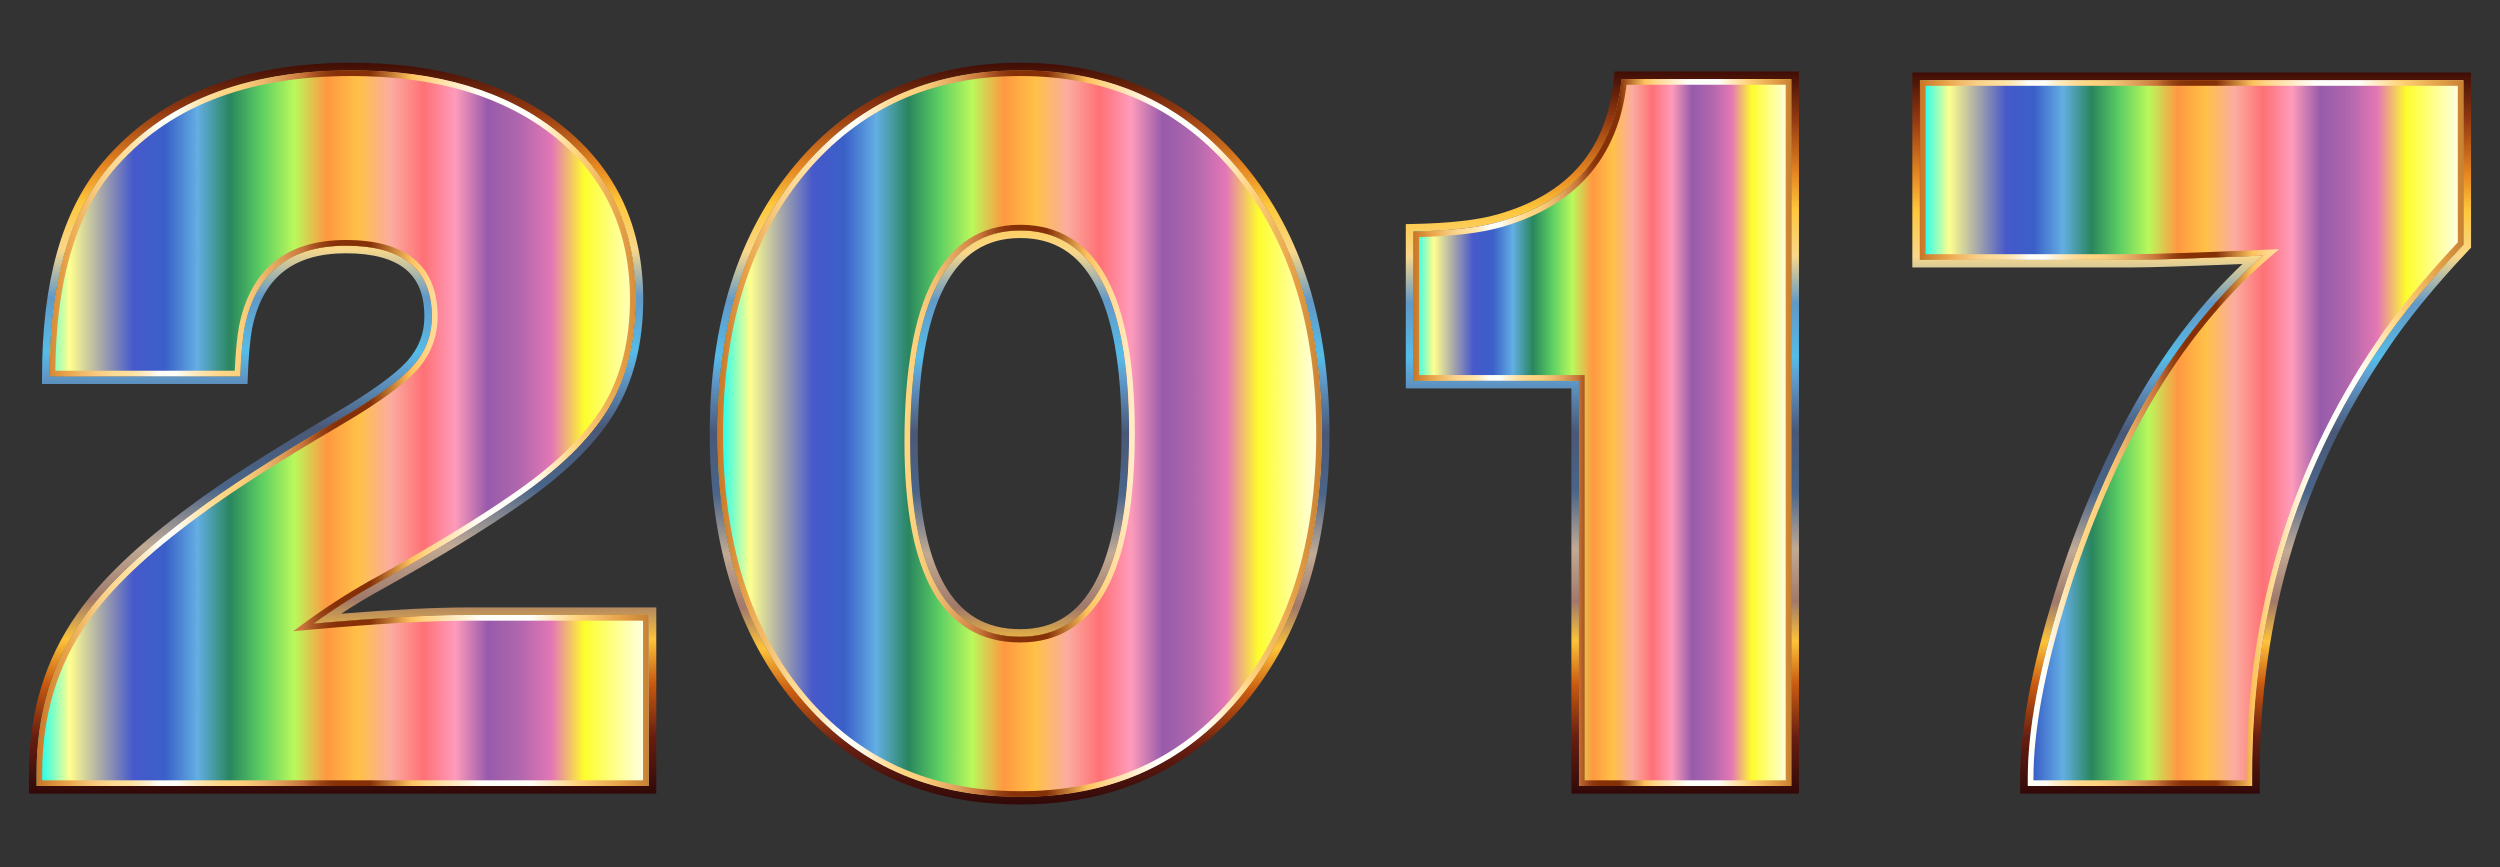
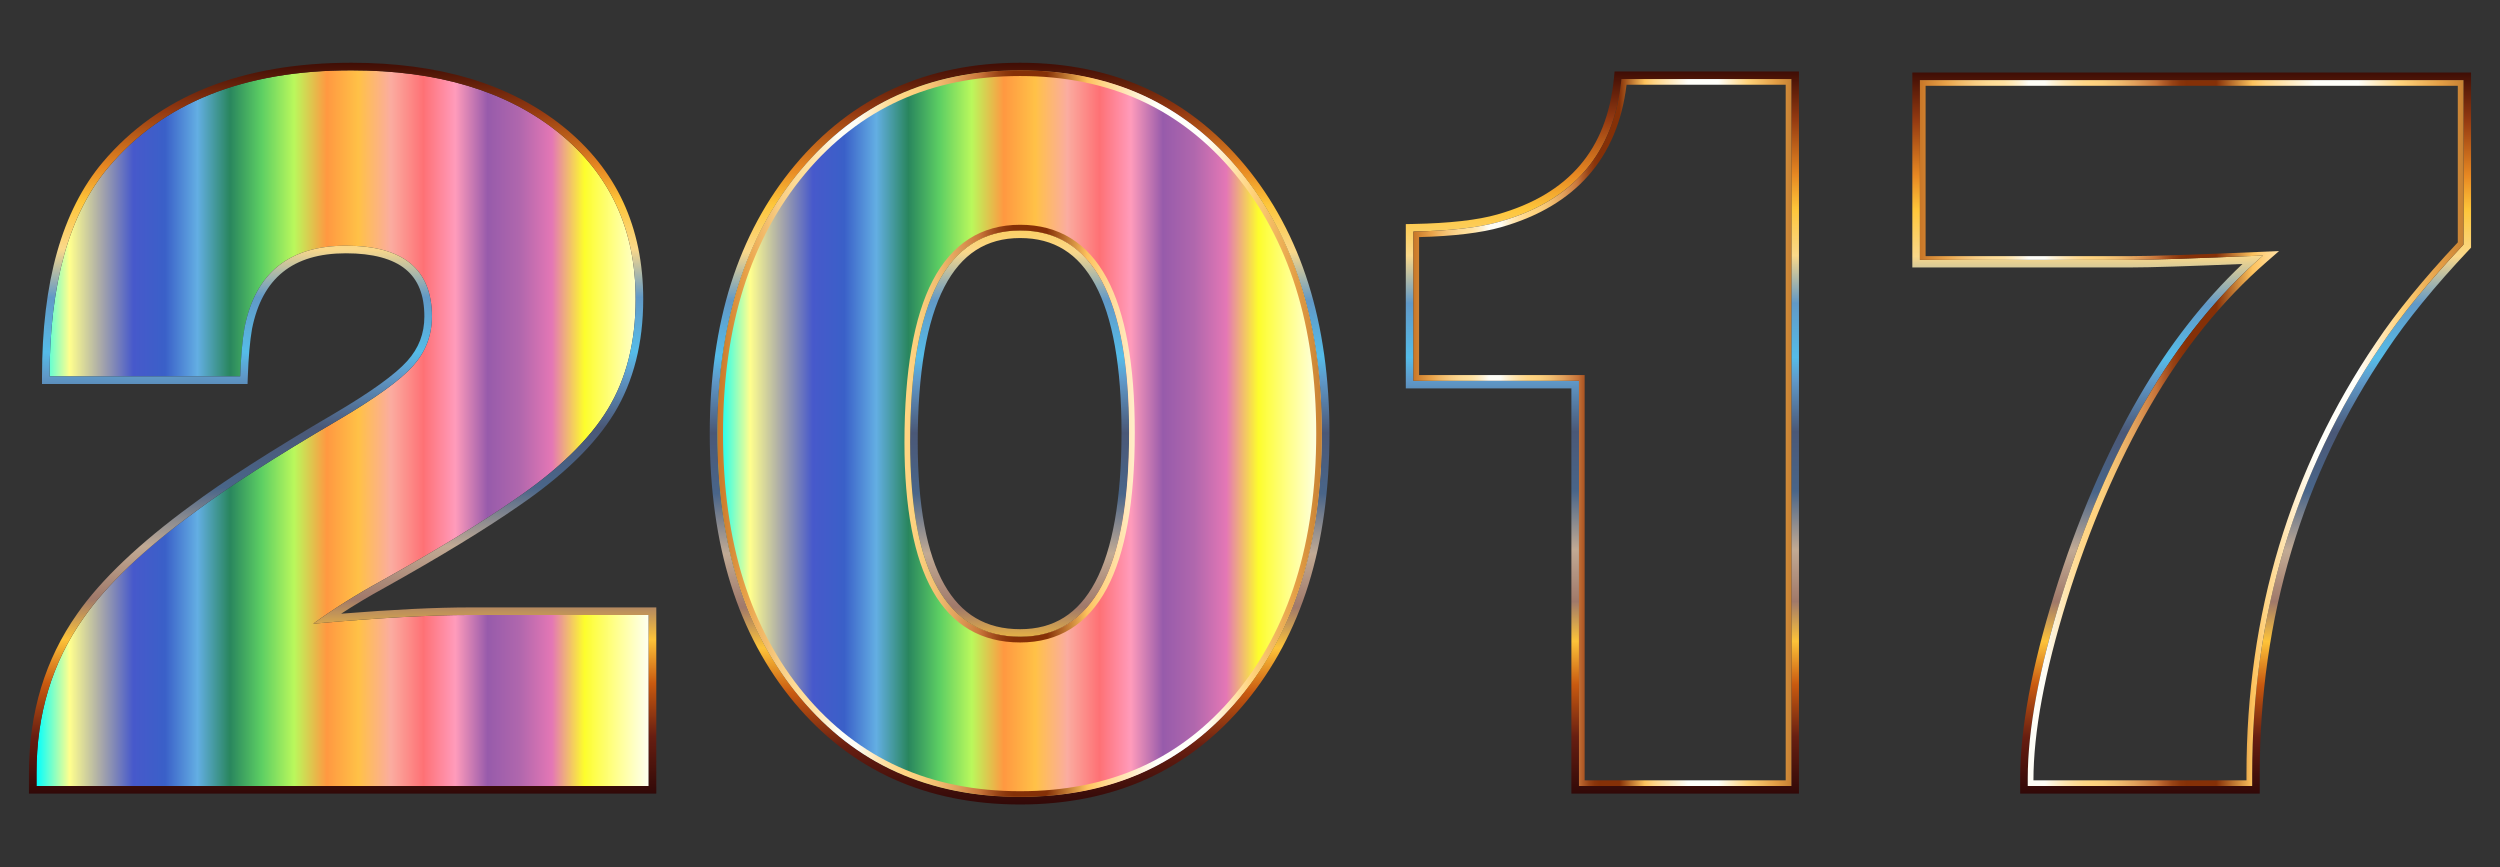
<svg xmlns="http://www.w3.org/2000/svg" version="1.1" id="Layer_1" x="0px" y="0px" viewBox="0 0 2637.049 914.773" style="enable-background:new 0 0 2637.049 914.773;" xml:space="preserve">
  <rect x="0" y="0" width="2637.049" height="914.773" fill="#333333" stroke="none" />
  <style type="text/css">
	.st0{fill:url(#SVGID_1_);}
	.st1{fill:url(#SVGID_2_);}
	.st2{fill:url(#SVGID_3_);}
	.st3{fill:url(#SVGID_4_);}
	.st4{fill:url(#SVGID_5_);}
	.st5{fill:url(#SVGID_6_);}
	.st6{fill:url(#SVGID_7_);}
	.st7{fill:url(#SVGID_8_);}
	.st8{fill:url(#SVGID_9_);}
	.st9{fill:url(#SVGID_10_);}
	.st10{fill:url(#SVGID_11_);}
	.st11{fill:url(#SVGID_12_);}
</style>
  <g>
    <g>
      <linearGradient id="SVGID_1_" gradientUnits="userSpaceOnUse" x1="38.525" y1="464.359" x2="684.274" y2="464.359" gradientTransform="matrix(1 0 0 -1 0 916)">
        <stop offset="0" style="stop-color:#00FFFF" />
        <stop offset="0.054" style="stop-color:#FFFF8E" />
        <stop offset="0.105" style="stop-color:#A9A9A9" />
        <stop offset="0.158" style="stop-color:#4759CB" />
        <stop offset="0.21" style="stop-color:#3A60C8" />
        <stop offset="0.263" style="stop-color:#63AEE3" />
        <stop offset="0.316" style="stop-color:#29865E" />
        <stop offset="0.368" style="stop-color:#5DCF63" />
        <stop offset="0.421" style="stop-color:#BAF85C" />
        <stop offset="0.474" style="stop-color:#FF9841" />
        <stop offset="0.526" style="stop-color:#FFC147" />
        <stop offset="0.579" style="stop-color:#FBACA0" />
        <stop offset="0.632" style="stop-color:#FE7175" />
        <stop offset="0.684" style="stop-color:#FF9BBB" />
        <stop offset="0.737" style="stop-color:#975BAB" />
        <stop offset="0.789" style="stop-color:#B067AD" />
        <stop offset="0.842" style="stop-color:#E477B5" />
        <stop offset="0.895" style="stop-color:#FDFD2D" />
        <stop offset="0.947" style="stop-color:#FFFF8E" />
        <stop offset="1" style="stop-color:#FEFFF1" />
      </linearGradient>
      <path class="st0" d="M684.274,648.698v180.397H38.525v-13.79c0-62.047,16.464-116.427,49.408-163.16    c24.507-35.225,63.949-72.766,118.349-112.604c33.699-25.279,83.878-57.452,150.521-96.518    c39.067-22.981,65.297-41.939,78.709-56.876c13.392-14.937,20.108-32.353,20.108-52.282c0-49.784-30.27-74.686-90.773-74.686    c-59.75,0-95.369,28.725-106.859,86.177c-2.297,13.034-3.843,30.268-4.596,51.706H52.313c0-98.044,20.682-171.582,62.047-220.612    c57.451-68.17,142.856-102.263,256.232-102.263c91.15,0,163.915,21.831,218.315,65.495c54.38,43.662,81.579,102.263,81.579,175.8    c0,45.207-9.765,83.878-29.299,116.05c-19.534,32.174-52.28,63.969-98.241,95.369c-35.243,24.525-82.352,53.25-141.33,86.177    c-25.279,13.789-49.03,28.725-71.239,44.812c68.17-6.123,123.322-9.192,165.459-9.192H684.274z" />
      <linearGradient id="SVGID_2_" gradientUnits="userSpaceOnUse" x1="361.399" y1="837.095" x2="361.399" y2="66.187">
        <stop offset="0" style="stop-color:#310908" />
        <stop offset="0.078" style="stop-color:#671E11" />
        <stop offset="0.151" style="stop-color:#C95A10" />
        <stop offset="0.211" style="stop-color:#FDC339" />
        <stop offset="0.266" style="stop-color:#A0796A" />
        <stop offset="0.338" style="stop-color:#C1AA94" />
        <stop offset="0.419" style="stop-color:#496589" />
        <stop offset="0.501" style="stop-color:#4A5877" />
        <stop offset="0.572" style="stop-color:#5F99C9" />
        <stop offset="0.604" style="stop-color:#55BCE8" />
        <stop offset="0.679" style="stop-color:#6199C7" />
        <stop offset="0.745" style="stop-color:#FAD88A" />
        <stop offset="0.809" style="stop-color:#FEC63A" />
        <stop offset="0.857" style="stop-color:#E78822" />
        <stop offset="0.933" style="stop-color:#953A11" />
        <stop offset="1" style="stop-color:#3F0D05" />
      </linearGradient>
      <path class="st1" d="M370.592,74.187c91.15,0,163.915,21.831,218.315,65.495c54.38,43.662,81.579,102.263,81.579,175.8    c0,45.207-9.765,83.878-29.299,116.05c-19.534,32.174-52.28,63.969-98.241,95.369c-35.243,24.525-82.352,53.25-141.33,86.177    c-25.279,13.789-49.03,28.725-71.239,44.812c68.17-6.123,123.322-9.192,165.459-9.192h188.438v180.397H38.525v-13.79    c0-62.047,16.464-116.427,49.408-163.16c24.507-35.225,63.949-72.766,118.349-112.604c33.699-25.279,83.878-57.452,150.521-96.518    c39.067-22.981,65.297-41.939,78.709-56.876c13.392-14.937,20.108-32.353,20.108-52.282c0-49.784-30.27-74.686-90.773-74.686    c-59.75,0-95.369,28.725-106.859,86.177c-2.297,13.034-3.843,30.268-4.596,51.706H52.313c0-98.044,20.682-171.582,62.047-220.612    C171.811,108.28,257.216,74.187,370.592,74.187 M370.592,66.187c-57.441,0-108.599,8.794-152.053,26.138    c-43.738,17.457-80.847,44.026-110.296,78.97c-21.324,25.276-37.515,57.211-48.119,94.915    c-10.491,37.302-15.81,81.327-15.81,130.852v8h8h201.079h7.724l0.271-7.719c0.731-20.816,2.233-37.808,4.463-50.506    c10.75-53.601,43.133-79.658,98.997-79.658c28.208,0,49.401,5.67,62.992,16.852c13.31,10.951,19.781,27.252,19.781,49.834    c0,18.029-5.909,33.384-18.065,46.942c-12.802,14.257-38.645,32.872-76.809,55.321c-66.579,39.029-117.462,71.661-151.228,96.986    c-54.816,40.147-95.244,78.66-120.153,114.463c-16.86,23.916-29.704,50.202-38.148,78.088    c-8.423,27.816-12.693,57.975-12.693,89.641v13.79v8h8h645.749h8v-8V648.698v-8h-8H495.836c-35.729,0-81.38,2.233-136.006,6.647    c14.61-9.539,29.871-18.655,45.617-27.244l0.035-0.019l0.034-0.019c58.921-32.895,106.687-62.024,141.978-86.58    c46.669-31.888,80.492-64.792,100.532-97.799c20.212-33.289,30.461-73.731,30.461-120.202c0-37.767-7.113-72.243-21.14-102.471    c-14.056-30.289-35.397-57.06-63.43-79.567c-27.881-22.378-60.881-39.384-98.086-50.546    C458.869,71.809,416.733,66.187,370.592,66.187L370.592,66.187z" />
      <linearGradient id="SVGID_3_" gradientUnits="userSpaceOnUse" x1="38.525" y1="451.641" x2="684.274" y2="451.641">
        <stop offset="0" style="stop-color:#C77627" />
        <stop offset="0.049" style="stop-color:#E9A34A" />
        <stop offset="0.07" style="stop-color:#F0B663" />
        <stop offset="0.101" style="stop-color:#F8CC82" />
        <stop offset="0.127" style="stop-color:#FDDA94" />
        <stop offset="0.145" style="stop-color:#FFDF9B" />
        <stop offset="0.155" style="stop-color:#FFE1A2" />
        <stop offset="0.169" style="stop-color:#FFE8B6" />
        <stop offset="0.186" style="stop-color:#FEF2D6" />
        <stop offset="0.2" style="stop-color:#FEFDF6" />
        <stop offset="0.23" style="stop-color:#FEFDF6" />
        <stop offset="0.244" style="stop-color:#FEF3D9" />
        <stop offset="0.265" style="stop-color:#FFE6B3" />
        <stop offset="0.285" style="stop-color:#FFDC98" />
        <stop offset="0.302" style="stop-color:#FFD687" />
        <stop offset="0.315" style="stop-color:#FFD481" />
        <stop offset="0.336" style="stop-color:#FBCE7C" />
        <stop offset="0.364" style="stop-color:#F1BD70" />
        <stop offset="0.396" style="stop-color:#E1A05B" />
        <stop offset="0.431" style="stop-color:#CA793D" />
        <stop offset="0.436" style="stop-color:#C67238" />
        <stop offset="0.448" style="stop-color:#B15C28" />
        <stop offset="0.464" style="stop-color:#994416" />
        <stop offset="0.479" style="stop-color:#8A350B" />
        <stop offset="0.491" style="stop-color:#853007" />
        <stop offset="0.545" style="stop-color:#853007" />
        <stop offset="0.612" style="stop-color:#FDC25D" />
        <stop offset="0.636" style="stop-color:#FFD484" />
        <stop offset="0.727" style="stop-color:#FFFFFA" />
        <stop offset="0.806" style="stop-color:#FFFFFA" />
        <stop offset="0.885" style="stop-color:#FFD27A" />
        <stop offset="0.958" style="stop-color:#E39E45" />
        <stop offset="1" style="stop-color:#C78133" />
      </linearGradient>
-       <path class="st2" d="M370.592,80.187c44.777,0,85.56,5.424,121.215,16.12c35.471,10.641,66.876,26.809,93.344,48.053    c26.337,21.147,46.355,46.227,59.496,74.544c13.165,28.368,19.84,60.861,19.84,96.577c0,43.872-9.564,81.869-28.428,112.936    c-19.002,31.298-51.468,62.766-96.497,93.529l-0.021,0.015l-0.021,0.015c-34.911,24.294-82.282,53.177-140.803,85.849    c-25.4,13.857-49.577,29.066-71.859,45.206l-17.65,12.785l21.707-1.95c67.73-6.083,123.218-9.168,164.922-9.168h182.438v168.397    H44.525v-7.79c0-30.29,4.069-59.085,12.093-85.584c8.009-26.451,20.195-51.388,36.241-74.149    c24.03-34.539,63.384-71.949,116.969-111.19l0.028-0.02l0.028-0.021c33.344-25.012,83.796-57.359,149.963-96.146    c39.959-23.506,66.17-42.49,80.134-58.042c14.36-16.016,21.641-34.954,21.641-56.287c0-26.655-8.373-47.059-24.886-60.645    c-16.163-13.298-40.349-20.041-71.887-20.041c-62.734,0-100.666,30.617-112.742,91l-0.014,0.068l-0.012,0.068    c-2.138,12.129-3.634,27.834-4.456,46.747H58.34c0.41-45.795,5.539-86.495,15.261-121.062    c10.059-35.767,25.316-65.94,45.347-89.684c27.95-33.165,63.203-58.395,104.78-74.989    C265.524,88.645,314.936,80.187,370.592,80.187 M370.592,74.187c-113.376,0-198.781,34.093-256.232,102.263    c-41.365,49.03-62.047,122.568-62.047,220.612h201.079c0.753-21.438,2.299-38.672,4.596-51.706    c11.49-57.452,47.109-86.177,106.859-86.177c60.503,0,90.773,24.902,90.773,74.686c0,19.929-6.716,37.345-20.108,52.282    c-13.412,14.937-39.642,33.895-78.709,56.876c-66.643,39.066-116.822,71.239-150.521,96.518    c-54.4,39.838-93.842,77.379-118.349,112.604c-32.944,46.733-49.408,101.113-49.408,163.16v13.79h645.749V648.698H495.836    c-42.137,0-97.289,3.069-165.459,9.192c22.209-16.087,45.96-31.023,71.239-44.812c58.978-32.927,106.087-61.652,141.33-86.177    c45.961-31.4,78.707-63.195,98.241-95.369c19.534-32.172,29.299-70.843,29.299-116.05c0-73.537-27.199-132.138-81.579-175.8    C534.507,96.018,461.742,74.187,370.592,74.187L370.592,74.187z" />
    </g>
    <g>
      <linearGradient id="SVGID_4_" gradientUnits="userSpaceOnUse" x1="756.657" y1="458.613" x2="1394.366" y2="458.613" gradientTransform="matrix(1 0 0 -1 0 916)">
        <stop offset="0" style="stop-color:#00FFFF" />
        <stop offset="0.054" style="stop-color:#FFFF8E" />
        <stop offset="0.105" style="stop-color:#A9A9A9" />
        <stop offset="0.158" style="stop-color:#4759CB" />
        <stop offset="0.21" style="stop-color:#3A60C8" />
        <stop offset="0.263" style="stop-color:#63AEE3" />
        <stop offset="0.316" style="stop-color:#29865E" />
        <stop offset="0.368" style="stop-color:#5DCF63" />
        <stop offset="0.421" style="stop-color:#BAF85C" />
        <stop offset="0.474" style="stop-color:#FF9841" />
        <stop offset="0.526" style="stop-color:#FFC147" />
        <stop offset="0.579" style="stop-color:#FBACA0" />
        <stop offset="0.632" style="stop-color:#FE7175" />
        <stop offset="0.684" style="stop-color:#FF9BBB" />
        <stop offset="0.737" style="stop-color:#975BAB" />
        <stop offset="0.789" style="stop-color:#B067AD" />
        <stop offset="0.842" style="stop-color:#E477B5" />
        <stop offset="0.895" style="stop-color:#FDFD2D" />
        <stop offset="0.947" style="stop-color:#FFFF8E" />
        <stop offset="1" style="stop-color:#FEFFF1" />
      </linearGradient>
      <path class="st3" d="M1076.086,74.188c95.745,0,172.729,35.099,230.953,105.297c58.206,70.197,87.327,162.838,87.327,277.902    c0,115.853-28.925,208.691-86.753,278.493c-57.846,69.805-135.011,104.706-231.527,104.706    c-96.518,0-173.897-34.901-232.103-104.706c-58.223-69.802-87.326-162.64-87.326-278.493c0-115.064,29.3-207.704,87.901-277.902    C903.158,109.286,980.321,74.188,1076.086,74.188z M1076.086,243.094c-77.379,0-116.052,74.506-116.052,223.502    c0,136.734,38.672,205.082,116.052,205.082c76.589,0,114.901-71.814,114.901-215.441    C1190.987,314.154,1152.675,243.094,1076.086,243.094z" />
      <linearGradient id="SVGID_5_" gradientUnits="userSpaceOnUse" x1="1075.512" y1="848.586" x2="1075.512" y2="66.188">
        <stop offset="0" style="stop-color:#310908" />
        <stop offset="0.078" style="stop-color:#671E11" />
        <stop offset="0.151" style="stop-color:#C95A10" />
        <stop offset="0.211" style="stop-color:#FDC339" />
        <stop offset="0.266" style="stop-color:#A0796A" />
        <stop offset="0.338" style="stop-color:#C1AA94" />
        <stop offset="0.419" style="stop-color:#496589" />
        <stop offset="0.501" style="stop-color:#4A5877" />
        <stop offset="0.572" style="stop-color:#5F99C9" />
        <stop offset="0.604" style="stop-color:#55BCE8" />
        <stop offset="0.679" style="stop-color:#6199C7" />
        <stop offset="0.745" style="stop-color:#FAD88A" />
        <stop offset="0.809" style="stop-color:#FEC63A" />
        <stop offset="0.857" style="stop-color:#E78822" />
        <stop offset="0.933" style="stop-color:#953A11" />
        <stop offset="1" style="stop-color:#3F0D05" />
      </linearGradient>
      <path class="st4" d="M1076.086,74.188c95.745,0,172.729,35.099,230.953,105.297c58.206,70.197,87.327,162.838,87.327,277.902    c0,115.853-28.925,208.691-86.753,278.493c-57.846,69.805-135.011,104.706-231.527,104.706    c-96.518,0-173.897-34.901-232.103-104.706c-58.223-69.802-87.326-162.64-87.326-278.493c0-115.064,29.3-207.704,87.901-277.902    C903.158,109.286,980.321,74.188,1076.086,74.188 M1076.086,671.678c76.589,0,114.901-71.814,114.901-215.441    c0-142.083-38.312-213.143-114.901-213.143c-77.379,0-116.052,74.506-116.052,223.502    C960.034,603.33,998.706,671.678,1076.086,671.678 M1076.086,66.188c-48.808,0-93.56,9.098-133.013,27.042    c-39.505,17.967-74.717,45.263-104.656,81.129c-29.834,35.738-52.514,77.74-67.412,124.84    c-14.829,46.883-22.348,100.105-22.348,158.188c0,58.472,7.468,111.936,22.196,158.909    c14.801,47.206,37.339,89.164,66.987,124.708c29.747,35.675,64.919,62.826,104.538,80.698    c39.545,17.839,84.531,26.884,133.708,26.884c49.176,0,94.113-9.046,133.561-26.887c39.522-17.874,74.555-45.03,104.126-80.714    c29.449-35.547,51.836-77.503,66.54-124.703c14.633-46.974,22.053-100.434,22.053-158.895c0-58.074-7.471-111.291-22.204-158.175    c-14.8-47.094-37.33-89.094-66.964-124.834c-29.753-35.872-64.827-63.173-104.246-81.146    C1169.59,75.287,1124.888,66.188,1076.086,66.188L1076.086,66.188z M1076.086,663.678c-35.912,0-62.107-15.441-80.081-47.206    c-18.56-32.8-27.971-83.226-27.971-149.876c0-72.857,9.457-128.014,28.109-163.938c18.015-34.697,44.164-51.564,79.943-51.564    c35.439,0,61.323,16.056,79.129,49.087c18.428,34.183,27.772,86.688,27.772,156.056c0,70.148-9.349,123.245-27.788,157.816    C1137.388,647.445,1111.51,663.678,1076.086,663.678L1076.086,663.678z" />
      <linearGradient id="SVGID_6_" gradientUnits="userSpaceOnUse" x1="756.657" y1="457.387" x2="1394.366" y2="457.387">
        <stop offset="0" style="stop-color:#C77627" />
        <stop offset="0.049" style="stop-color:#E9A34A" />
        <stop offset="0.07" style="stop-color:#F0B663" />
        <stop offset="0.101" style="stop-color:#F8CC82" />
        <stop offset="0.127" style="stop-color:#FDDA94" />
        <stop offset="0.145" style="stop-color:#FFDF9B" />
        <stop offset="0.155" style="stop-color:#FFE1A2" />
        <stop offset="0.169" style="stop-color:#FFE8B6" />
        <stop offset="0.186" style="stop-color:#FEF2D6" />
        <stop offset="0.2" style="stop-color:#FEFDF6" />
        <stop offset="0.23" style="stop-color:#FEFDF6" />
        <stop offset="0.244" style="stop-color:#FEF3D9" />
        <stop offset="0.265" style="stop-color:#FFE6B3" />
        <stop offset="0.285" style="stop-color:#FFDC98" />
        <stop offset="0.302" style="stop-color:#FFD687" />
        <stop offset="0.315" style="stop-color:#FFD481" />
        <stop offset="0.336" style="stop-color:#FBCE7C" />
        <stop offset="0.364" style="stop-color:#F1BD70" />
        <stop offset="0.396" style="stop-color:#E1A05B" />
        <stop offset="0.431" style="stop-color:#CA793D" />
        <stop offset="0.436" style="stop-color:#C67238" />
        <stop offset="0.448" style="stop-color:#B15C28" />
        <stop offset="0.464" style="stop-color:#994416" />
        <stop offset="0.479" style="stop-color:#8A350B" />
        <stop offset="0.491" style="stop-color:#853007" />
        <stop offset="0.545" style="stop-color:#853007" />
        <stop offset="0.612" style="stop-color:#FDC25D" />
        <stop offset="0.636" style="stop-color:#FFD484" />
        <stop offset="0.727" style="stop-color:#FFFFFA" />
        <stop offset="0.806" style="stop-color:#FFFFFA" />
        <stop offset="0.885" style="stop-color:#FFD27A" />
        <stop offset="0.958" style="stop-color:#E39E45" />
        <stop offset="1" style="stop-color:#C78133" />
      </linearGradient>
      <path class="st5" d="M1076.086,80.188c46.784,0,89.532,8.675,127.058,25.784c37.482,17.089,70.884,43.111,99.276,77.343    c28.47,34.335,50.132,74.741,64.385,120.095c14.306,45.523,21.56,97.329,21.56,153.977c0,57.048-7.207,109.107-21.419,154.731    c-14.158,45.449-35.676,85.8-63.953,119.933c-28.202,34.032-61.549,59.902-99.115,76.891    c-37.624,17.015-80.619,25.643-127.792,25.643c-47.179,0-90.228-8.628-127.951-25.645c-37.672-16.994-71.164-42.868-99.544-76.904    c-28.468-34.13-50.129-74.48-64.379-119.929c-14.303-45.616-21.555-97.671-21.555-154.721c0-56.649,7.3-108.451,21.696-153.966    c14.345-45.354,36.151-85.759,64.811-120.091c28.582-34.24,62.128-60.266,99.705-77.356    C986.49,88.864,1029.292,80.188,1076.086,80.188 M1076.086,677.678c40.506,0,71.279-19.19,91.465-57.037    c19.532-36.62,29.436-91.934,29.436-164.404c0-71.713-9.908-126.453-29.448-162.7c-20.191-37.453-50.96-56.443-91.453-56.443    c-40.926,0-72.003,19.888-92.368,59.113c-19.697,37.937-29.684,95.264-29.684,170.389c0,69.097,10.022,121.842,29.787,156.771    C1004.213,659.405,1035.256,677.678,1076.086,677.678 M1076.086,74.188c-95.765,0-172.928,35.098-231.528,105.297    c-58.601,70.198-87.901,162.838-87.901,277.902c0,115.853,29.103,208.691,87.326,278.493    c58.206,69.805,135.585,104.706,232.103,104.706c96.516,0,173.681-34.901,231.527-104.706    c57.828-69.802,86.753-162.64,86.753-278.493c0-115.064-29.121-207.705-87.327-277.902    C1248.815,109.287,1171.831,74.188,1076.086,74.188L1076.086,74.188z M1076.086,671.678c-77.38,0-116.052-68.348-116.052-205.082    c0-148.996,38.673-223.502,116.052-223.502c76.589,0,114.901,71.06,114.901,213.143    C1190.987,599.864,1152.675,671.678,1076.086,671.678L1076.086,671.678z" />
    </g>
    <g>
      <linearGradient id="SVGID_7_" gradientUnits="userSpaceOnUse" x1="1490.877" y1="459.762" x2="1889.587" y2="459.762" gradientTransform="matrix(1 0 0 -1 0 916)">
        <stop offset="0" style="stop-color:#00FFFF" />
        <stop offset="0.054" style="stop-color:#FFFF8E" />
        <stop offset="0.105" style="stop-color:#A9A9A9" />
        <stop offset="0.158" style="stop-color:#4759CB" />
        <stop offset="0.21" style="stop-color:#3A60C8" />
        <stop offset="0.263" style="stop-color:#63AEE3" />
        <stop offset="0.316" style="stop-color:#29865E" />
        <stop offset="0.368" style="stop-color:#5DCF63" />
        <stop offset="0.421" style="stop-color:#BAF85C" />
        <stop offset="0.474" style="stop-color:#FF9841" />
        <stop offset="0.526" style="stop-color:#FFC147" />
        <stop offset="0.579" style="stop-color:#FBACA0" />
        <stop offset="0.632" style="stop-color:#FE7175" />
        <stop offset="0.684" style="stop-color:#FF9BBB" />
        <stop offset="0.737" style="stop-color:#975BAB" />
        <stop offset="0.789" style="stop-color:#B067AD" />
        <stop offset="0.842" style="stop-color:#E477B5" />
        <stop offset="0.895" style="stop-color:#FDFD2D" />
        <stop offset="0.947" style="stop-color:#FFFF8E" />
        <stop offset="1" style="stop-color:#FEFFF1" />
      </linearGradient>
-       <path class="st6" d="M1889.587,83.38v745.715h-224.059V401.659h-174.651V244.243c39.067-0.754,69.317-4.201,90.773-10.341    c78.132-22.208,121.023-72.388,128.689-150.521L1889.587,83.38L1889.587,83.38z" />
      <linearGradient id="SVGID_8_" gradientUnits="userSpaceOnUse" x1="1690.232" y1="837.095" x2="1690.232" y2="75.38">
        <stop offset="0" style="stop-color:#310908" />
        <stop offset="0.078" style="stop-color:#671E11" />
        <stop offset="0.151" style="stop-color:#C95A10" />
        <stop offset="0.211" style="stop-color:#FDC339" />
        <stop offset="0.266" style="stop-color:#A0796A" />
        <stop offset="0.338" style="stop-color:#C1AA94" />
        <stop offset="0.419" style="stop-color:#496589" />
        <stop offset="0.501" style="stop-color:#4A5877" />
        <stop offset="0.572" style="stop-color:#5F99C9" />
        <stop offset="0.604" style="stop-color:#55BCE8" />
        <stop offset="0.679" style="stop-color:#6199C7" />
        <stop offset="0.745" style="stop-color:#FAD88A" />
        <stop offset="0.809" style="stop-color:#FEC63A" />
        <stop offset="0.857" style="stop-color:#E78822" />
        <stop offset="0.933" style="stop-color:#953A11" />
        <stop offset="1" style="stop-color:#3F0D05" />
      </linearGradient>
      <path class="st7" d="M1889.587,83.38v0.001V83.38 M1889.587,83.381v745.714h-224.059V401.659h-174.651V244.243    c39.067-0.754,69.317-4.201,90.773-10.341c78.132-22.208,121.023-72.388,128.689-150.521l179.248-0.001 M1897.587,75.38h-8    l-179.248,0.001h-7.254l-0.708,7.219c-7.38,75.222-47.586,122.196-122.914,143.607c-20.704,5.925-50.556,9.301-88.74,10.038    l-7.846,0.151v7.847v157.416v8h8h166.651v419.436v8h8h224.059h8v-8V83.38V75.38L1897.587,75.38z" />
      <linearGradient id="SVGID_9_" gradientUnits="userSpaceOnUse" x1="1490.877" y1="456.238" x2="1889.587" y2="456.238">
        <stop offset="0" style="stop-color:#C77627" />
        <stop offset="0.049" style="stop-color:#E9A34A" />
        <stop offset="0.07" style="stop-color:#F0B663" />
        <stop offset="0.101" style="stop-color:#F8CC82" />
        <stop offset="0.127" style="stop-color:#FDDA94" />
        <stop offset="0.145" style="stop-color:#FFDF9B" />
        <stop offset="0.155" style="stop-color:#FFE1A2" />
        <stop offset="0.169" style="stop-color:#FFE8B6" />
        <stop offset="0.186" style="stop-color:#FEF2D6" />
        <stop offset="0.2" style="stop-color:#FEFDF6" />
        <stop offset="0.23" style="stop-color:#FEFDF6" />
        <stop offset="0.244" style="stop-color:#FEF3D9" />
        <stop offset="0.265" style="stop-color:#FFE6B3" />
        <stop offset="0.285" style="stop-color:#FFDC98" />
        <stop offset="0.302" style="stop-color:#FFD687" />
        <stop offset="0.315" style="stop-color:#FFD481" />
        <stop offset="0.336" style="stop-color:#FBCE7C" />
        <stop offset="0.364" style="stop-color:#F1BD70" />
        <stop offset="0.396" style="stop-color:#E1A05B" />
        <stop offset="0.431" style="stop-color:#CA793D" />
        <stop offset="0.436" style="stop-color:#C67238" />
        <stop offset="0.448" style="stop-color:#B15C28" />
        <stop offset="0.464" style="stop-color:#994416" />
        <stop offset="0.479" style="stop-color:#8A350B" />
        <stop offset="0.491" style="stop-color:#853007" />
        <stop offset="0.545" style="stop-color:#853007" />
        <stop offset="0.612" style="stop-color:#FDC25D" />
        <stop offset="0.636" style="stop-color:#FFD484" />
        <stop offset="0.727" style="stop-color:#FFFFFA" />
        <stop offset="0.806" style="stop-color:#FFFFFA" />
        <stop offset="0.885" style="stop-color:#FFD27A" />
        <stop offset="0.958" style="stop-color:#E39E45" />
        <stop offset="1" style="stop-color:#C78133" />
      </linearGradient>
      <path class="st8" d="M1883.587,89.38v733.715h-212.059V401.659v-6h-6h-168.651V250.106c36.612-0.989,65.668-4.496,86.413-10.432    c78.555-22.328,123.084-72.875,132.428-150.292L1883.587,89.38 M1889.587,83.38v0.001V83.38L1889.587,83.38z M1889.587,83.381    h-179.248c-7.666,78.133-50.557,128.313-128.689,150.521c-21.456,6.14-51.706,9.587-90.773,10.341v157.416h174.651v427.436    h224.059V83.38V83.381z" />
    </g>
    <g>
      <linearGradient id="SVGID_10_" gradientUnits="userSpaceOnUse" x1="2025.165" y1="459.188" x2="2598.524" y2="459.188" gradientTransform="matrix(1 0 0 -1 0 916)">
        <stop offset="0" style="stop-color:#00FFFF" />
        <stop offset="0.054" style="stop-color:#FFFF8E" />
        <stop offset="0.105" style="stop-color:#A9A9A9" />
        <stop offset="0.158" style="stop-color:#4759CB" />
        <stop offset="0.21" style="stop-color:#3A60C8" />
        <stop offset="0.263" style="stop-color:#63AEE3" />
        <stop offset="0.316" style="stop-color:#29865E" />
        <stop offset="0.368" style="stop-color:#5DCF63" />
        <stop offset="0.421" style="stop-color:#BAF85C" />
        <stop offset="0.474" style="stop-color:#FF9841" />
        <stop offset="0.526" style="stop-color:#FFC147" />
        <stop offset="0.579" style="stop-color:#FBACA0" />
        <stop offset="0.632" style="stop-color:#FE7175" />
        <stop offset="0.684" style="stop-color:#FF9BBB" />
        <stop offset="0.737" style="stop-color:#975BAB" />
        <stop offset="0.789" style="stop-color:#B067AD" />
        <stop offset="0.842" style="stop-color:#E477B5" />
        <stop offset="0.895" style="stop-color:#FDFD2D" />
        <stop offset="0.947" style="stop-color:#FFFF8E" />
        <stop offset="1" style="stop-color:#FEFFF1" />
      </linearGradient>
-       <path class="st9" d="M2598.524,84.529v173.502c-36.764,39.066-65.885,74.686-87.324,106.859    c-90.395,133.285-135.581,283.808-135.581,451.567v12.639h-236.701v-8.044c0-51.312,11.868-115.28,35.621-191.887    c23.733-76.589,53.23-145.351,88.473-206.249c35.223-60.898,76.588-112.03,124.094-153.394    c-71.237,3.069-117.594,4.596-139.033,4.596h-222.908V84.529H2598.524z" />
      <linearGradient id="SVGID_11_" gradientUnits="userSpaceOnUse" x1="2311.845" y1="837.096" x2="2311.845" y2="76.529">
        <stop offset="0" style="stop-color:#310908" />
        <stop offset="0.078" style="stop-color:#671E11" />
        <stop offset="0.151" style="stop-color:#C95A10" />
        <stop offset="0.211" style="stop-color:#FDC339" />
        <stop offset="0.266" style="stop-color:#A0796A" />
        <stop offset="0.338" style="stop-color:#C1AA94" />
        <stop offset="0.419" style="stop-color:#496589" />
        <stop offset="0.501" style="stop-color:#4A5877" />
        <stop offset="0.572" style="stop-color:#5F99C9" />
        <stop offset="0.604" style="stop-color:#55BCE8" />
        <stop offset="0.679" style="stop-color:#6199C7" />
        <stop offset="0.745" style="stop-color:#FAD88A" />
        <stop offset="0.809" style="stop-color:#FEC63A" />
        <stop offset="0.857" style="stop-color:#E78822" />
        <stop offset="0.933" style="stop-color:#953A11" />
        <stop offset="1" style="stop-color:#3F0D05" />
      </linearGradient>
      <path class="st10" d="M2598.524,84.529v173.502c-36.764,39.066-65.885,74.686-87.324,106.859    c-90.395,133.285-135.581,283.808-135.581,451.567v12.639h-236.701v-8.044c0-51.312,11.868-115.28,35.621-191.887    c23.733-76.589,53.23-145.351,88.473-206.249c35.223-60.898,76.588-112.03,124.094-153.394    c-71.237,3.069-117.594,4.596-139.033,4.596h-222.908V84.529H2598.524 M2606.524,76.529h-8h-573.359h-8v8v189.589v8h8h222.908    c19.258,0,58.672-1.233,117.314-3.669c-41.217,39.052-77.918,86.204-109.3,140.462c-35.382,61.137-65.389,131.081-89.189,207.887    c-23.874,76.997-35.979,142.355-35.979,194.255v8.044v8h8h236.701h8v-8v-12.639c0-165.357,45.152-315.775,134.202-447.077    l0.018-0.027l0.018-0.027c21.061-31.606,50.162-67.207,86.493-105.813l2.174-2.31v-3.172V84.529V76.529L2606.524,76.529z" />
      <linearGradient id="SVGID_12_" gradientUnits="userSpaceOnUse" x1="2025.165" y1="456.812" x2="2598.524" y2="456.812">
        <stop offset="0" style="stop-color:#C77627" />
        <stop offset="0.049" style="stop-color:#E9A34A" />
        <stop offset="0.07" style="stop-color:#F0B663" />
        <stop offset="0.101" style="stop-color:#F8CC82" />
        <stop offset="0.127" style="stop-color:#FDDA94" />
        <stop offset="0.145" style="stop-color:#FFDF9B" />
        <stop offset="0.155" style="stop-color:#FFE1A2" />
        <stop offset="0.169" style="stop-color:#FFE8B6" />
        <stop offset="0.186" style="stop-color:#FEF2D6" />
        <stop offset="0.2" style="stop-color:#FEFDF6" />
        <stop offset="0.23" style="stop-color:#FEFDF6" />
        <stop offset="0.244" style="stop-color:#FEF3D9" />
        <stop offset="0.265" style="stop-color:#FFE6B3" />
        <stop offset="0.285" style="stop-color:#FFDC98" />
        <stop offset="0.302" style="stop-color:#FFD687" />
        <stop offset="0.315" style="stop-color:#FFD481" />
        <stop offset="0.336" style="stop-color:#FBCE7C" />
        <stop offset="0.364" style="stop-color:#F1BD70" />
        <stop offset="0.396" style="stop-color:#E1A05B" />
        <stop offset="0.431" style="stop-color:#CA793D" />
        <stop offset="0.436" style="stop-color:#C67238" />
        <stop offset="0.448" style="stop-color:#B15C28" />
        <stop offset="0.464" style="stop-color:#994416" />
        <stop offset="0.479" style="stop-color:#8A350B" />
        <stop offset="0.491" style="stop-color:#853007" />
        <stop offset="0.545" style="stop-color:#853007" />
        <stop offset="0.612" style="stop-color:#FDC25D" />
        <stop offset="0.636" style="stop-color:#FFD484" />
        <stop offset="0.727" style="stop-color:#FFFFFA" />
        <stop offset="0.806" style="stop-color:#FFFFFA" />
        <stop offset="0.885" style="stop-color:#FFD27A" />
        <stop offset="0.958" style="stop-color:#E39E45" />
        <stop offset="1" style="stop-color:#C78133" />
      </linearGradient>
-       <path class="st11" d="M2592.524,90.529v165.126c-36.108,38.508-65.141,74.13-86.29,105.867    c-90.651,133.663-136.615,286.725-136.615,454.935v6.639h-224.701v-2.044c0-50.493,11.894-114.455,35.352-190.111    c23.49-75.807,53.076-144.785,87.936-205.021c34.727-60.04,76.056-111.138,122.84-151.873l12.929-11.257l-17.127,0.738    c-70.703,3.046-117.394,4.59-138.775,4.59h-216.908V90.529H2592.524 M2598.524,84.529h-573.359v189.589h222.908    c21.439,0,67.796-1.527,139.033-4.596c-47.506,41.364-88.871,92.496-124.094,153.394c-35.243,60.898-64.74,129.66-88.473,206.249    c-23.753,76.607-35.621,140.575-35.621,191.887v8.044h236.701v-12.639c0-167.759,45.186-318.282,135.581-451.567    c21.439-32.173,50.56-67.793,87.324-106.859V84.529L2598.524,84.529z" />
+       <path class="st11" d="M2592.524,90.529v165.126c-36.108,38.508-65.141,74.13-86.29,105.867    c-90.651,133.663-136.615,286.725-136.615,454.935v6.639h-224.701c0-50.493,11.894-114.455,35.352-190.111    c23.49-75.807,53.076-144.785,87.936-205.021c34.727-60.04,76.056-111.138,122.84-151.873l12.929-11.257l-17.127,0.738    c-70.703,3.046-117.394,4.59-138.775,4.59h-216.908V90.529H2592.524 M2598.524,84.529h-573.359v189.589h222.908    c21.439,0,67.796-1.527,139.033-4.596c-47.506,41.364-88.871,92.496-124.094,153.394c-35.243,60.898-64.74,129.66-88.473,206.249    c-23.753,76.607-35.621,140.575-35.621,191.887v8.044h236.701v-12.639c0-167.759,45.186-318.282,135.581-451.567    c21.439-32.173,50.56-67.793,87.324-106.859V84.529L2598.524,84.529z" />
    </g>
  </g>
</svg>